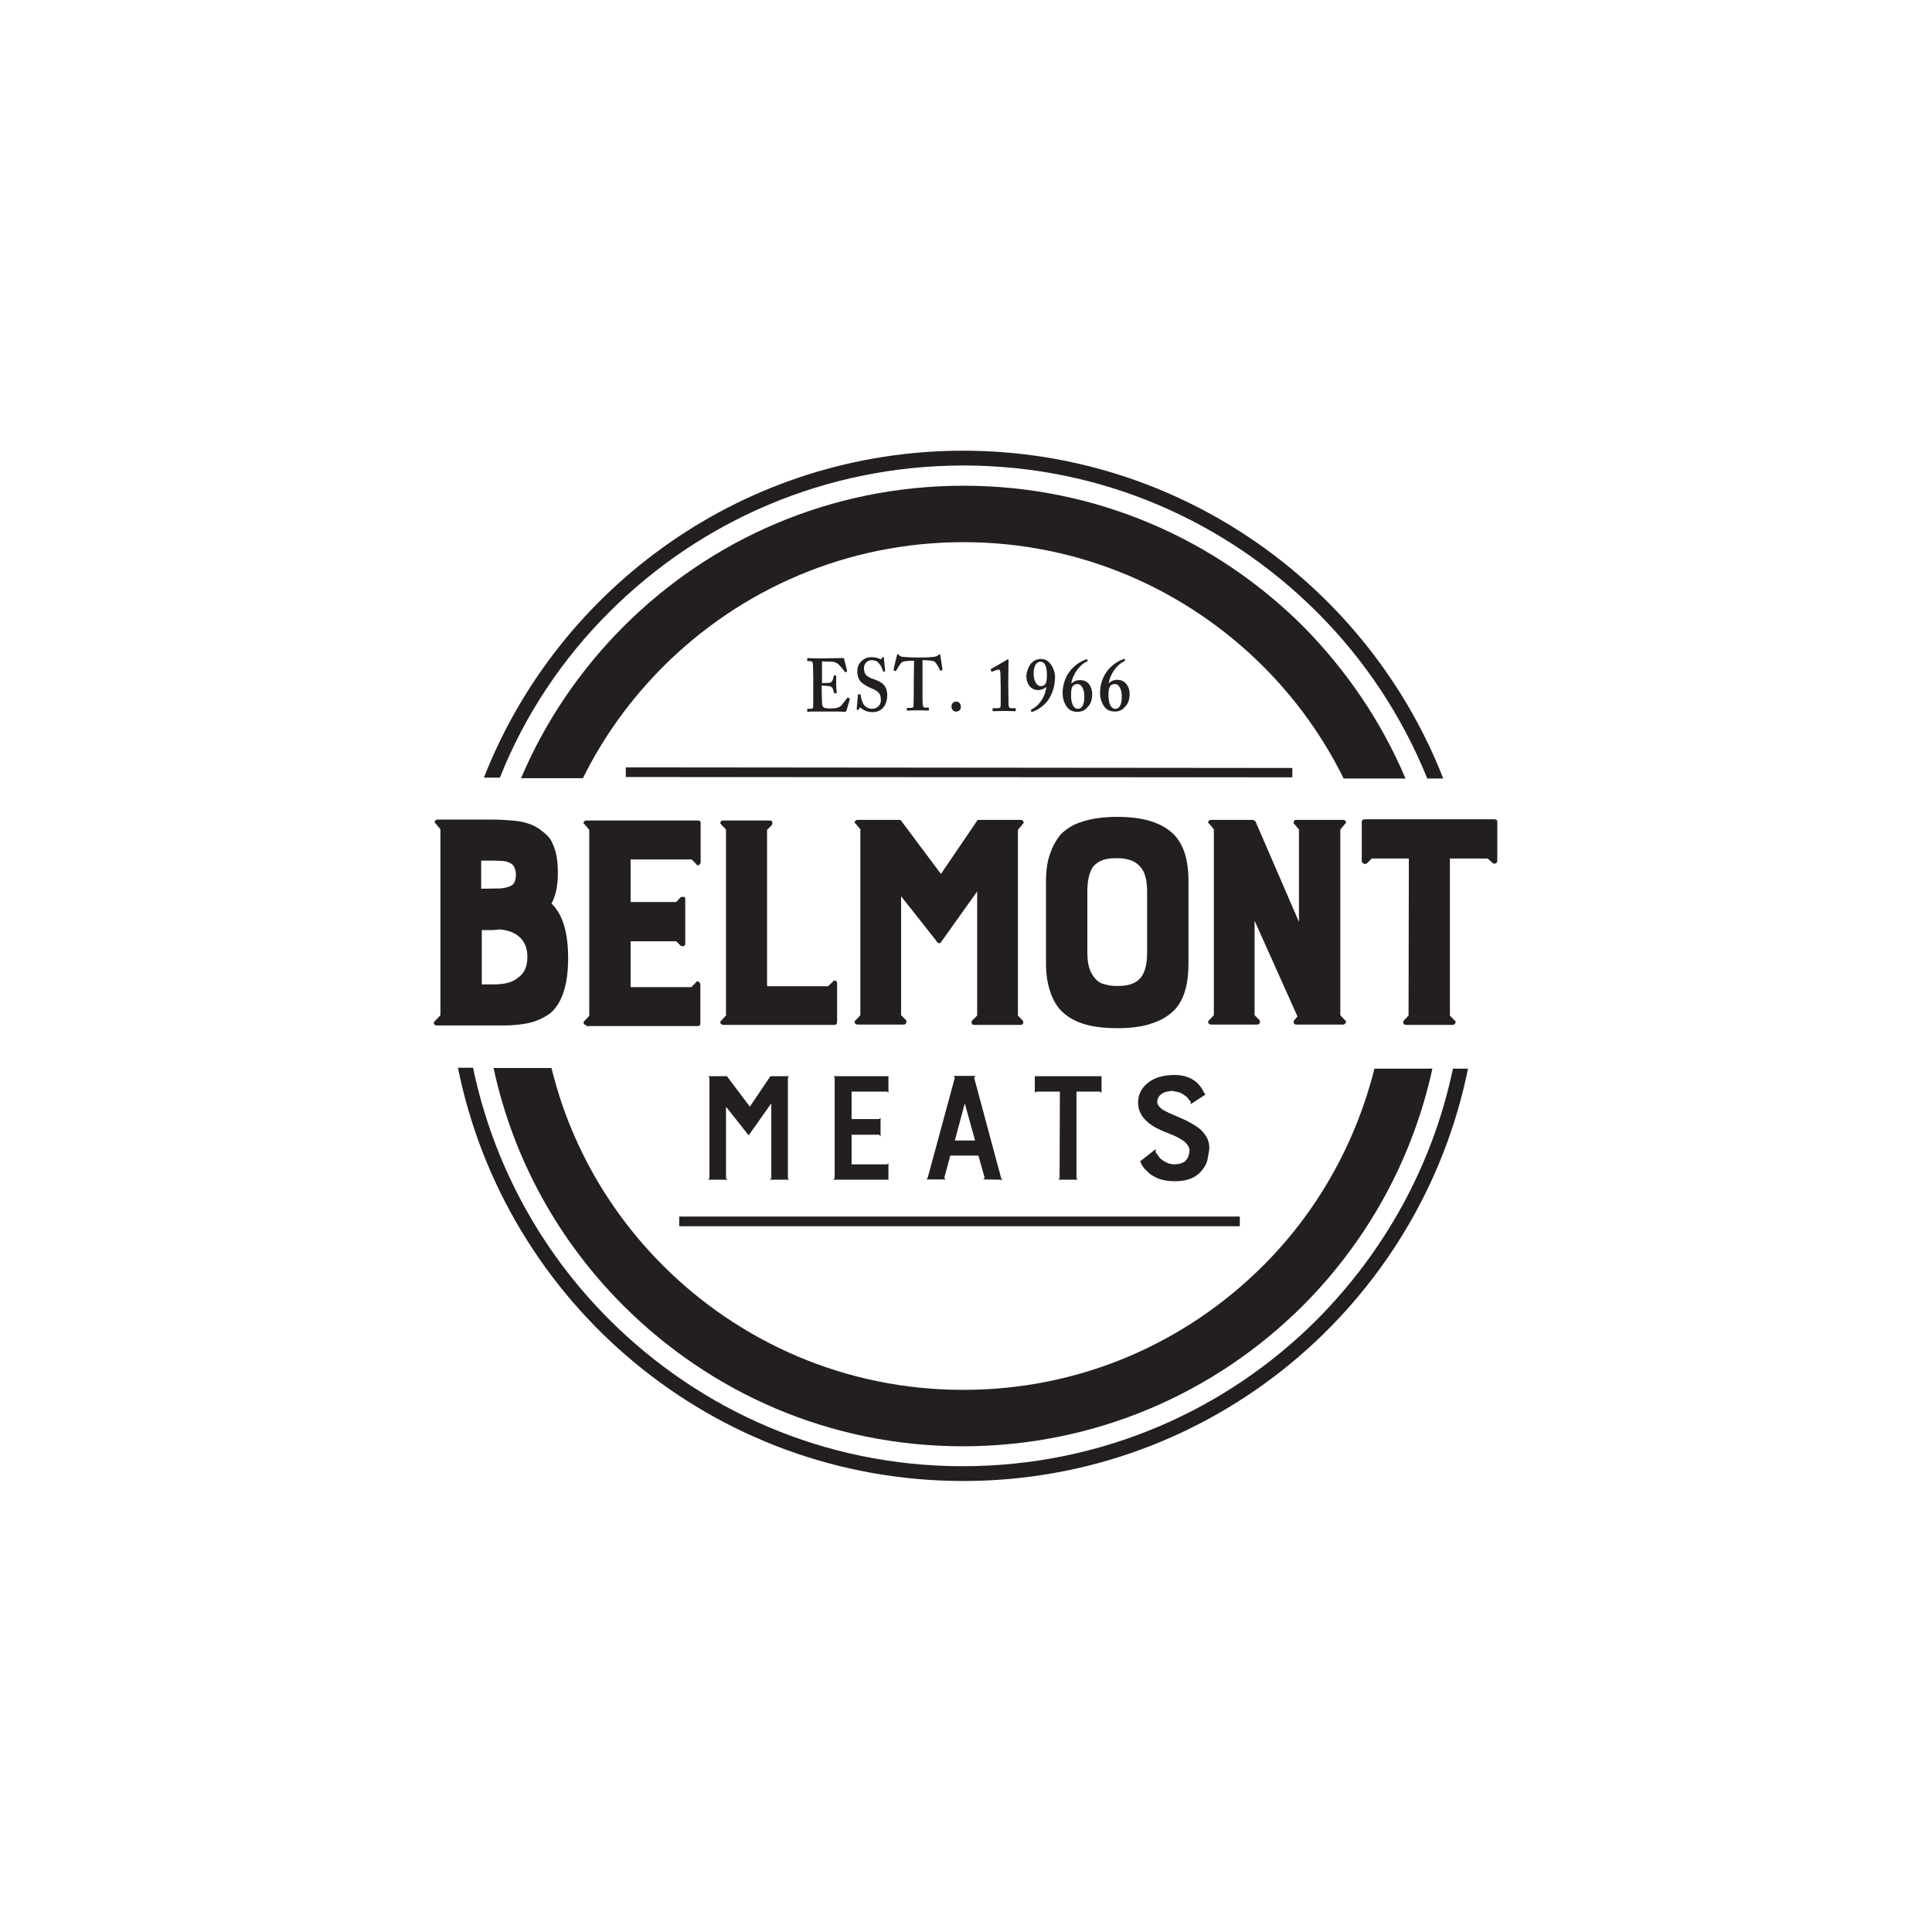
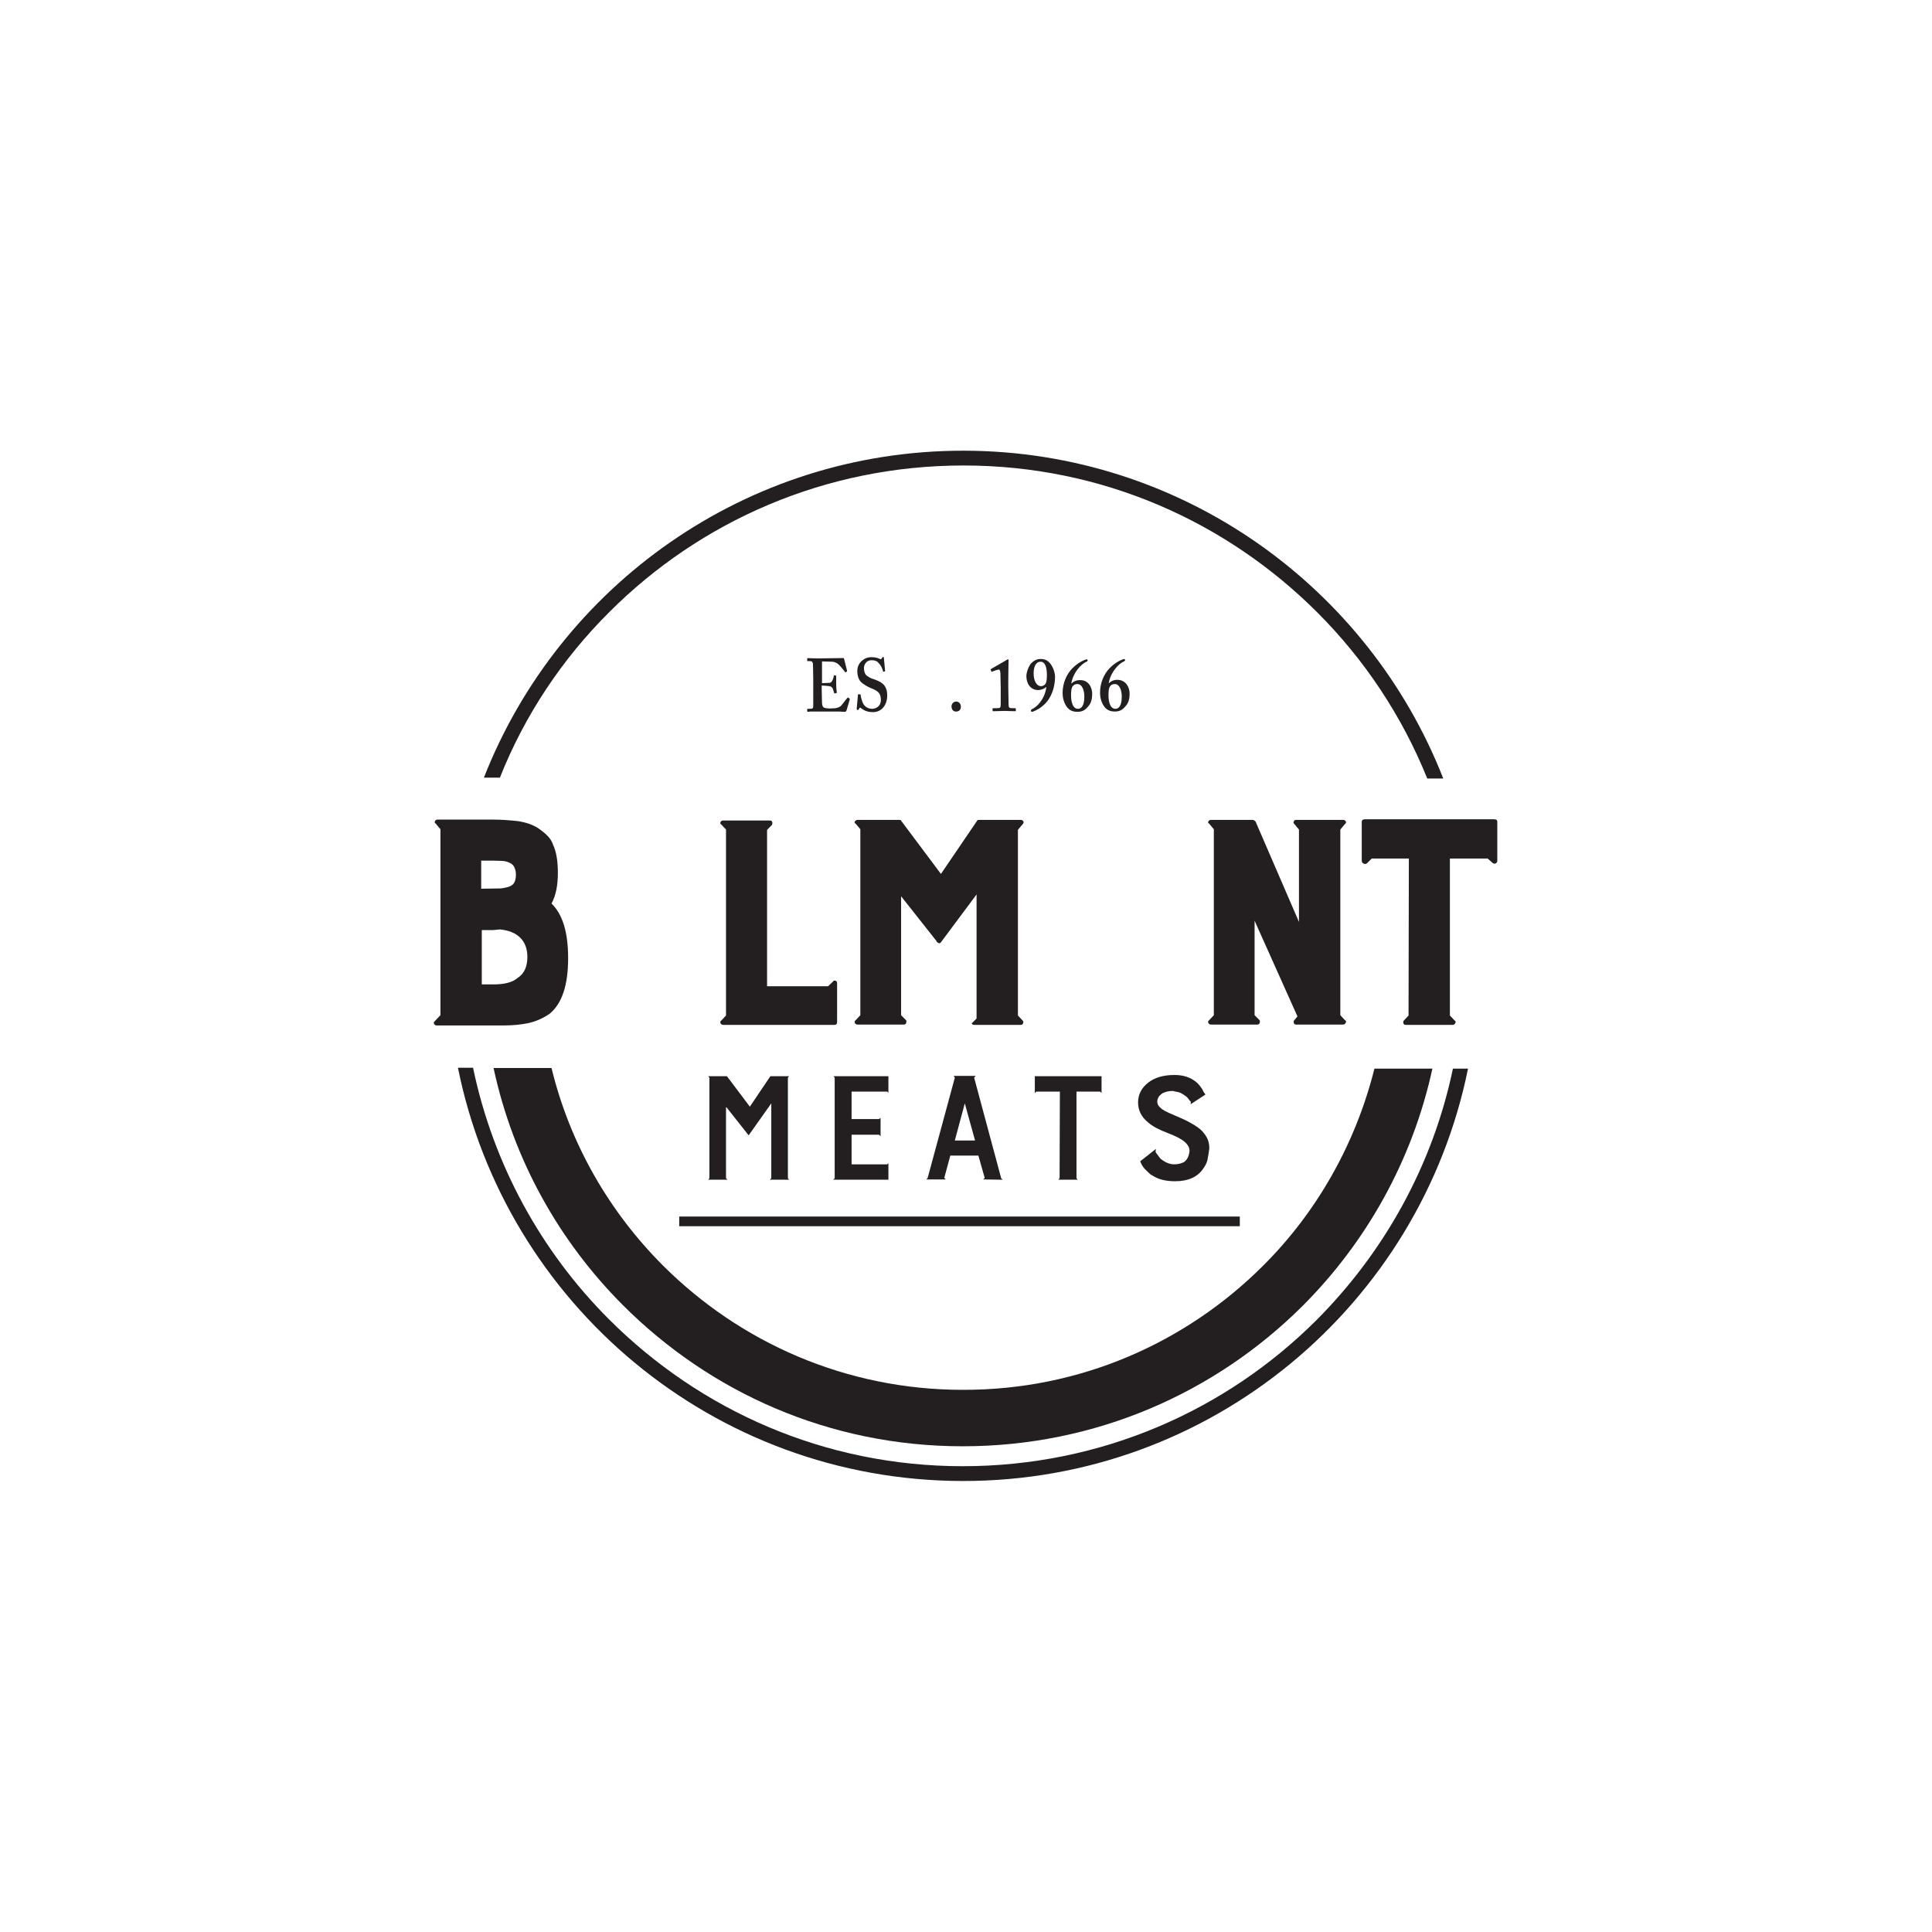
<svg xmlns="http://www.w3.org/2000/svg" version="1.1" id="Layer_1" x="0px" y="0px" width="640px" height="640px" viewBox="0 0 640 640" style="enable-background:new 0 0 640 640;" xml:space="preserve">
  <style type="text/css">
	.st0{fill:#FFFFFF;}
	.st1{fill:#231F20;}
</style>
  <rect class="st0" width="640" height="640" />
  <path class="st1" d="M145.9,336.3v-61.6l-1.5-1.8c-0.4-0.3-0.5-0.5-0.3-0.9c0.2-0.4,0.5-0.5,0.9-0.5h18.3c2.7,0,5.4,0.2,8.2,0.5  c2.7,0.4,5.1,1.2,7,2.5c1,0.7,2,1.5,2.8,2.3c0.8,0.8,1.5,1.8,1.9,3c1.1,2.4,1.6,5.4,1.6,9.4c0,4.2-0.7,7.5-2.1,10.1  c3.7,3.6,5.5,9.6,5.5,18.1c0,8.9-2,15-6.1,18.4c-2.2,1.5-4.4,2.5-7,3.1c-2.4,0.5-5.1,0.8-8.4,0.8h-22c-0.5,0-0.7-0.2-0.9-0.5  c-0.2-0.4-0.1-0.7,0.3-1L145.9,336.3z M165.9,294.3c1.6-0.2,2.9-0.5,3.7-1.1c0.8-0.5,1.3-1.7,1.3-3.5c0-0.7-0.1-1.4-0.4-2.1  c-0.2-0.7-0.7-1.3-1.5-1.7s-1.5-0.6-2.4-0.7c-0.8,0-1.9-0.1-3.1-0.1h-4.1v9.3L165.9,294.3L165.9,294.3z M165.8,307.9  c-0.5,0-0.8,0-1.3,0.1c-0.4,0-0.8,0.1-1.2,0.1h-3.7v18h3.9c3.6,0,6.3-0.7,7.9-2.1c2.2-1.4,3.3-3.7,3.3-7c0-2.7-0.8-4.9-2.5-6.5  C170.6,309,168.5,308.2,165.8,307.9" />
-   <path class="st1" d="M194.3,339.6c-0.5,0-0.7-0.2-0.9-0.5c-0.2-0.4-0.1-0.7,0.3-1l1.5-1.6v-61.6l-1.5-1.8c-0.4-0.2-0.5-0.5-0.3-0.8  c0.2-0.4,0.5-0.5,0.9-0.5h36.9c0.6,0,0.9,0.3,0.9,0.8v12.9c0,0.5-0.2,0.8-0.5,1c-0.4,0.3-0.7,0.2-1-0.3l-1.5-1.5h-20.2v14.1h15.1  l1.5-1.6c0.4-0.1,0.7-0.1,1-0.1c0.4,0,0.5,0.3,0.5,0.7v14.8c0,0.5-0.2,0.7-0.5,0.8c-0.4,0.1-0.7,0-1-0.1l-1.5-1.5h-15.1v15.2H229  l1.5-1.5c0.2-0.5,0.5-0.5,0.9-0.3s0.6,0.6,0.6,1v12.8c0,0.6-0.3,0.9-0.9,0.9h-36.9V339.6z" />
  <path class="st1" d="M276.8,324.9c0.4,0.1,0.5,0.5,0.5,0.8v12.9c0,0.6-0.3,0.9-0.8,0.9h-36.9c-0.5,0-0.7-0.2-0.9-0.5  c-0.2-0.4-0.1-0.7,0.3-1l1.5-1.6v-61.6l-1.5-1.6c-0.4-0.3-0.5-0.5-0.3-0.9c0.2-0.4,0.5-0.5,0.9-0.5H255c0.5,0,0.7,0.2,0.8,0.5  c0.1,0.3,0.1,0.6-0.1,1l-1.6,1.6v51.8h20.2l1.6-1.5C276.1,324.8,276.3,324.8,276.8,324.9" />
-   <path class="st1" d="M285,336.3v-61.6l-1.5-1.8c-0.4-0.2-0.5-0.5-0.3-0.8s0.5-0.5,0.9-0.5H298c0.3,0,0.5,0.1,0.6,0.4l13.1,17.5  l11.9-17.5c0.1-0.3,0.3-0.4,0.6-0.4h13.9c0.5,0,0.7,0.2,0.9,0.5c0.2,0.3,0.1,0.6-0.3,1l-1.5,1.8v61.5l1.5,1.6c0.3,0.3,0.4,0.5,0.2,1  c-0.1,0.4-0.5,0.5-0.8,0.5h-15.4c-0.5,0-0.7-0.2-0.8-0.5c-0.1-0.4-0.1-0.7,0.2-1l1.6-1.6v-41.1L311.8,312c-0.4,0.6-0.8,0.6-1.5,0  l-0.1-0.3l-11.7-14.8v39.4l1.6,1.6c0.2,0.2,0.2,0.5,0.1,0.9c-0.1,0.5-0.5,0.6-0.8,0.6h-15.3c-0.5,0-0.7-0.2-0.9-0.5  c-0.2-0.4-0.1-0.7,0.3-1L285,336.3z" />
-   <path class="st1" d="M370.2,340.6c-4.6,0-8.5-0.5-11.5-1.5c-3.1-1-5.5-2.5-7.5-4.6c-1.5-1.7-2.6-3.8-3.4-6.3  c-0.8-2.5-1.3-5.4-1.3-9.1v-27.2c0-3.4,0.4-6.4,1.3-8.9c0.8-2.5,2-4.6,3.4-6.4c2-2.1,4.5-3.6,7.6-4.5c3.1-1,6.9-1.5,11.4-1.5  c8.9,0,15.2,2.1,19,6.2c3,3.3,4.5,8.3,4.5,15.1v27.2c0,7-1.5,12.1-4.5,15.3c-2,2.1-4.5,3.6-7.6,4.6  C378.5,340.1,374.6,340.6,370.2,340.6 M380,295.3c0-2.4-0.3-4.2-0.8-5.6c-0.5-1.5-1.3-2.5-2.2-3.3c-0.9-0.8-1.9-1.3-3-1.6  c-1.1-0.3-2.2-0.5-3.3-0.5h-1.3c-3.3,0-5.7,0.9-7.3,2.8c-1.3,1.9-1.9,4.6-1.9,8.2v20.4c0,2.3,0.3,4.1,0.8,5.4  c0.5,1.5,1.3,2.5,2.1,3.4c0.8,0.8,1.8,1.4,3,1.6c1.1,0.3,2.2,0.5,3.3,0.5h1.3c3.4,0,5.9-1,7.4-3c1.3-1.9,1.9-4.5,1.9-8V295.3z" />
+   <path class="st1" d="M285,336.3v-61.6l-1.5-1.8c-0.4-0.2-0.5-0.5-0.3-0.8s0.5-0.5,0.9-0.5H298c0.3,0,0.5,0.1,0.6,0.4l13.1,17.5  l11.9-17.5c0.1-0.3,0.3-0.4,0.6-0.4h13.9c0.5,0,0.7,0.2,0.9,0.5c0.2,0.3,0.1,0.6-0.3,1l-1.5,1.8v61.5l1.5,1.6c0.3,0.3,0.4,0.5,0.2,1  c-0.1,0.4-0.5,0.5-0.8,0.5h-15.4c-0.5,0-0.7-0.2-0.8-0.5l1.6-1.6v-41.1L311.8,312c-0.4,0.6-0.8,0.6-1.5,0  l-0.1-0.3l-11.7-14.8v39.4l1.6,1.6c0.2,0.2,0.2,0.5,0.1,0.9c-0.1,0.5-0.5,0.6-0.8,0.6h-15.3c-0.5,0-0.7-0.2-0.9-0.5  c-0.2-0.4-0.1-0.7,0.3-1L285,336.3z" />
  <path class="st1" d="M402.1,274.7l-1.5-1.8c-0.4-0.2-0.5-0.5-0.3-0.8c0.2-0.4,0.5-0.5,0.9-0.5h13.8c0.3,0,0.5,0.2,0.9,0.5l14.4,33.3  v-30.6l-1.5-1.8c-0.3-0.3-0.4-0.5-0.2-0.9c0.1-0.4,0.4-0.5,0.8-0.5h15.5c0.5,0,0.7,0.2,0.9,0.5s0.1,0.6-0.3,0.9l-1.5,1.8v61.5  l1.5,1.6c0.4,0.2,0.5,0.5,0.3,0.9s-0.5,0.6-0.9,0.6h-15.5c-0.5,0-0.7-0.2-0.8-0.5c-0.1-0.4-0.1-0.7,0.2-1l1-1.2L415.6,305v31.3  l1.6,1.6c0.2,0.2,0.2,0.5,0.1,0.9c-0.1,0.5-0.5,0.6-0.8,0.6h-15.3c-0.5,0-0.7-0.2-0.9-0.5c-0.2-0.4-0.1-0.7,0.3-1l1.5-1.6V274.7z" />
  <path class="st1" d="M451.8,286.1c-0.5-0.2-0.7-0.5-0.7-1v-12.9c0-0.5,0.4-0.8,1-0.8H495c0.7,0,1,0.3,1,0.8v12.9  c0,0.5-0.2,0.7-0.5,0.9c-0.4,0.2-0.7,0.1-1-0.1l-1.7-1.5h-12.5v52l1.5,1.6c0.4,0.2,0.5,0.5,0.3,0.9s-0.5,0.6-0.9,0.6h-15.5  c-0.5,0-0.7-0.2-0.8-0.5c-0.1-0.4-0.1-0.7,0.2-1l1.5-1.6l0.1-52h-12.3l-1.5,1.5C452.6,286.2,452.2,286.3,451.8,286.1" />
  <polygon class="st1" points="255,390.8 261.4,390.8 261,390.3 261,357 261.4,356.5 255.2,356.5 248.4,366.6 240.8,356.5   234.6,356.5 235,357 235,390.3 234.6,390.8 241,390.8 240.5,390.3 240.5,366.6 248,376.1 255.5,365.5 255.5,390.3 " />
  <polygon class="st1" points="276,390.8 294.3,390.8 294.3,385.3 293.9,385.7 282.1,385.7 282.1,375.9 291.2,375.9 291.7,376.4   291.7,370.3 291.2,370.7 282.1,370.7 282.1,361.6 293.9,361.6 294.3,362 294.3,356.5 276.1,356.5 276.5,357 276.5,390.3 " />
  <path class="st1" d="M294.7,390.8v0.9V390.8z" />
  <path class="st1" d="M332.2,390.8l-0.5-0.4l-0.1-0.3l-8.9-33.1l0.5-0.6h-7.3l0.4,0.6l-9,33.2l-0.4,0.5h6.4l-0.5-0.5l2-7.4h9.3  l2.1,7.4l-0.5,0.5L332.2,390.8L332.2,390.8z M316.3,377.8l3.3-12.3l3.4,12.3H316.3z" />
  <polygon class="st1" points="364.4,361.6 364.9,362.1 364.9,356.5 342.8,356.5 342.8,362.1 343.3,361.6 351.1,361.6 351,390.3   350.6,390.8 357,390.8 356.6,390.3 356.6,361.6 " />
  <path class="st1" d="M400.1,383.5c0.3-1.3,0.4-2.4,0.5-3.1c0-1.9-0.5-3.4-1.7-4.9c-0.7-1-1.8-1.9-3.1-2.7s-2.9-1.7-4.8-2.5  c-1.5-0.6-2.7-1.2-3.7-1.6c-1.1-0.5-1.8-0.9-2.4-1.3c-0.6-0.5-1-0.9-1.3-1.4c-0.2-0.5-0.3-1-0.2-1.5c0.1-0.5,0.3-1,0.6-1.4  c0.3-0.3,0.5-0.5,0.9-0.8l0.1-0.1c1-0.5,2.1-0.8,3.3-0.8c0.3,0,0.5,0,0.6,0.1l0.5,0.1c0.7,0.1,1.5,0.3,2,0.6c0.5,0.3,1,0.6,1.5,1  c0.5,0.4,0.7,0.7,0.9,1c0.2,0.2,0.3,0.4,0.4,0.5l0.3,0.3l-0.1,0.8l4.9-3.2c-0.1-0.2-0.2-0.4-0.4-0.6c-0.2-0.4-0.5-0.8-0.7-1.3  c-0.4-0.5-0.6-0.9-1-1.3c-0.3-0.4-0.6-0.7-1-1c-1.8-1.5-4.2-2.3-7.1-2.3c-3.6,0-6.5,0.8-8.7,2.5c-2.2,1.7-3.4,3.9-3.4,6.6  c0,2.5,1,4.7,3.3,6.6c1.6,1.4,3.8,2.5,6.7,3.6c1.3,0.5,2.4,1,3.2,1.4c0.9,0.5,1.6,0.9,2.3,1.5c1.2,1.1,1.7,2.2,1.5,3.4  c-0.2,1.3-0.7,2.4-1.6,3.1l-0.1,0.1c-0.9,0.5-2,0.8-3.4,0.8c-1.1,0-2.3-0.4-3.4-1.1c-0.6-0.4-1.1-0.7-1.5-1.3  c-0.4-0.5-0.7-1-1.1-1.5l-0.1-0.3l0.1-0.9l-5.2,4.1c0.1,0.2,0.2,0.5,0.5,1.1c0.3,0.5,0.7,1.2,1.5,1.9c0.5,0.5,1,1,1.5,1.4  c0.6,0.4,1.3,0.7,2,1.1c1.6,0.7,3.6,1.1,6.1,1.1c4.3,0,7.4-1.4,9.3-4.2C399.4,386,400,384.8,400.1,383.5" />
-   <path class="st1" d="M319.2,160.9c-44,0-83.7,17.7-112.6,46.6c-14.3,14.3-26,31.4-34,50.3h20.5c6.8-13.8,15.9-26.3,26.7-37.1  c25.5-25.4,60.5-41.1,99.4-41.1c38.8,0,73.9,15.8,99.3,41.2c10.8,10.8,19.8,23.3,26.6,37.1h20.5c-8-18.9-19.6-35.9-33.9-50.4  C402.8,178.7,363.2,160.9,319.2,160.9" />
  <path class="st1" d="M201.9,202.7c30-30,71.4-48.5,117.3-48.5s87.1,18.6,117.2,48.7c15.6,15.6,28,34.2,36.4,55h5.3  c-24.8-63.4-86.6-108.5-158.8-108.6s-134.1,44.8-159,108.3h5.3C173.8,236.9,186.3,218.2,201.9,202.7" />
  <path class="st1" d="M455.3,354c-6.3,25.1-19.2,47.7-37,65.4c-25.5,25.4-60.5,41.1-99.4,41c-38.8,0-73.9-15.8-99.3-41.2  c-17.8-17.8-30.8-40.3-36.9-65.4h-19.2c6.5,30.3,21.7,57.4,42.9,78.6c28.9,28.9,68.4,46.7,112.5,46.7c44,0,83.7-17.7,112.6-46.5  c21.2-21.2,36.4-48.3,43-78.6L455.3,354z" />
-   <polygon class="st1" points="428.1,257.5 207.3,257.4 207.3,254.2 428.1,254.4 " />
  <rect x="225" y="403" class="st1" width="185.7" height="3.2" />
  <path class="st1" d="M481.3,354c-6.7,32.1-22.8,60.8-45.1,83.2c-30,30-71.4,48.5-117.3,48.5s-87.1-18.6-117.2-48.7  c-22.4-22.4-38.3-51.2-45-83.3h-5c15.7,78,84.5,136.8,167.2,136.9c82.6,0.1,151.6-58.6,167.4-136.6H481.3z" />
  <path class="st1" d="M272.2,228.3c0,1.4,0.1,3.8,0.1,4.3c0,1.3,0.4,1.8,0.9,1.9c0.4,0.1,0.9,0.2,1.7,0.2c0.4,0,1.5-0.1,1.9-0.1  c0.4-0.1,1.3-0.3,1.8-0.8c0.4-0.4,1.6-2.1,2.1-2.6c0.1-0.1,0.2-0.2,0.3-0.1l0.4,0.3c0.1,0.1,0.1,0.1,0.1,0.3l-1.1,3.7  c-0.1,0.2-0.2,0.4-0.5,0.4c-0.1,0-0.6,0-2-0.1c-1.5,0-3.7,0-7.4,0c-0.8,0-1.5,0-1.9,0c-0.5,0-0.7,0.1-1,0.1c-0.1,0-0.2-0.1-0.2-0.2  v-0.6c0-0.2,0-0.2,0.2-0.2h0.7c1,0,1.1-0.2,1.1-1.1v-5.9v-2.5c0-2.1-0.1-5.2-0.1-5.4c-0.1-0.6-0.3-0.9-1-0.9h-0.8  c-0.1,0-0.1-0.1-0.1-0.2v-0.6c0-0.1,0-0.2,0.1-0.2c0.5,0,1.3,0.1,3.2,0.1h0.6c1,0,6.2-0.1,7.2-0.1c0.4,0,0.8,0,0.9,0  c0.1,0,0.2,0.1,0.2,0.2c0.1,0.4,0.9,3.7,1,4c0,0.2,0,0.2-0.1,0.3l-0.4,0.2c-0.1,0-0.1,0-0.2-0.1c-0.1-0.2-1.9-2.5-2.5-2.8  c-0.5-0.3-1.1-0.6-1.7-0.6l-3.4-0.1v7.2c0.6,0,2.3-0.1,2.5-0.1c0.5-0.1,0.7-0.3,1-0.9c0.1-0.4,0.4-0.9,0.4-1.4  c0-0.2,0.1-0.2,0.2-0.2l0.5,0.1c0.1,0,0.2,0.1,0.1,0.2c0,0.4,0,2.1,0,2.7c0,1,0.1,2.2,0.2,2.7c0,0.1,0,0.2-0.2,0.2l-0.5,0.1  c-0.1,0-0.1,0-0.2-0.2c-0.1-0.4-0.3-0.9-0.4-1.3c-0.2-0.5-0.6-0.8-1.1-0.9c-0.8-0.1-1.9-0.2-2.6-0.2L272.2,228.3z" />
  <path class="st1" d="M285,230c0.1,0,0.1,0.1,0.1,0.2c0.1,0.8,0.3,1.7,0.8,2.8c0.6,1.2,1.8,1.8,3,1.8c1.2,0,2.9-0.8,2.9-2.9  c0-2.3-0.9-3-3.4-4c-0.7-0.3-2.2-1-3.3-2.1c-0.7-0.8-1.1-2-1.1-3.5c0-1.4,0.5-2.5,1.5-3.4c0.9-0.8,1.9-1.2,3.2-1.2  c1.5,0,2.4,0.4,2.8,0.6c0.2,0.1,0.4,0.1,0.5-0.1l0.3-0.4c0.1-0.1,0.2-0.2,0.3-0.2c0.1,0,0.2,0.2,0.2,0.4c0,0.4,0.4,3.9,0.4,4.2  c0,0.1,0,0.2-0.1,0.2l-0.4,0.1c-0.1,0-0.2,0-0.2-0.2c-0.2-0.7-0.5-1.7-1.4-2.6c-0.5-0.7-1.3-1-2.4-1c-1.8,0-2.5,1.6-2.5,2.5  c0,0.8,0.1,1.6,0.6,2.3c0.5,0.6,1.8,1.3,2.7,1.5c1.3,0.5,2.4,0.9,3.3,1.9c0.7,0.8,1.1,1.9,1.1,3.5c0,3.1-1.8,5.5-4.7,5.5  c-1.8,0-2.9-0.5-3.8-1.2c-0.3-0.2-0.4-0.3-0.5-0.3c-0.1,0-0.2,0.2-0.4,0.5c-0.1,0.3-0.2,0.3-0.4,0.3s-0.3-0.2-0.3-0.4  c0-0.3,0.4-4.4,0.4-4.6c0-0.2,0-0.2,0.1-0.2L285,230z" />
-   <path class="st1" d="M302.8,218.9h-0.6c-0.7,0-2.4,0-3.3,0.4c-0.7,0.4-1.5,2-2,2.8c-0.1,0.1-0.1,0.2-0.3,0.2l-0.5-0.2  c-0.1-0.1-0.1-0.1-0.1-0.3c0.2-0.9,1-4.3,1.1-4.6c0-0.4,0.2-0.5,0.3-0.5s0.2,0.1,0.4,0.3c0.5,0.5,0.9,0.6,1.5,0.6  c1.2,0.1,2.2,0.2,4.4,0.2h1.2c2.5,0,3.4-0.1,4.4-0.2c0.5,0,1.3-0.4,1.6-0.6c0.2-0.2,0.3-0.3,0.4-0.3c0.1,0,0.2,0.1,0.2,0.4  c0.1,0.5,0.5,3.5,0.7,4.7c0,0.2,0,0.2-0.1,0.2l-0.5,0.2c-0.1,0-0.1-0.1-0.2-0.2c-0.3-0.7-1.2-2.3-1.8-2.8c-0.6-0.4-2.6-0.5-3.4-0.5  h-0.6V232c0,1.9,0.3,2.4,0.7,2.4h1.3c0.1,0,0.1,0.1,0.1,0.2v0.5c0,0.2,0,0.3-0.2,0.3s-0.9-0.1-3.4-0.1c-2.3,0-3.3,0.1-3.5,0.1  c-0.1,0-0.2-0.1-0.2-0.2v-0.5c0-0.2,0.1-0.2,0.2-0.2h1.3c0.5,0,0.7-0.3,0.7-0.6c0.1-0.6,0.1-8.3,0.1-8.8L302.8,218.9z" />
  <path class="st1" d="M315.2,234c0-0.6,0.4-1.6,1.6-1.6c0.8,0,1.5,0.7,1.5,1.7c0,1-0.6,1.6-1.5,1.6C316,235.8,315.2,235.2,315.2,234" />
  <path class="st1" d="M331.4,223.1c0-0.7-0.2-1.3-0.5-1.3c-0.2,0-0.5,0.1-0.9,0.2l-1.4,0.5c-0.1,0.1-0.2,0.1-0.2-0.1l-0.2-0.5  c-0.1-0.1,0-0.2,0.1-0.3l5.2-3c0.1-0.1,0.3-0.2,0.4-0.2c0.1,0,0.2,0.1,0.2,0.4c0,0.2-0.1,4.1-0.1,7.3v1.1c0,0.8,0.1,5.6,0.1,5.9  c0,1.3,0.1,1.5,1.4,1.5h0.8c0.2,0,0.2,0.1,0.2,0.2v0.6c0,0.2,0,0.2-0.2,0.2s-3.3-0.1-3.6-0.1c-0.5,0-3.6,0.1-3.7,0.1  c-0.1,0-0.2-0.1-0.2-0.2v-0.6c0-0.2,0.1-0.2,0.3-0.2h0.9c1.4,0,1.5-0.1,1.5-1.4c0-0.7,0-4.4,0-5.2L331.4,223.1z" />
  <path class="st1" d="M348.2,220.2c1,1.5,1.3,3.2,1.3,3.9c0,3.4-1.1,7-3.6,9.3c-1.3,1.2-2.2,1.7-3.4,2.2c-0.2,0.1-0.5,0.2-0.6,0.2  c-0.2,0-0.4-0.1-0.4-0.4c0-0.2,0.1-0.3,0.2-0.4c1.9-0.8,4.4-3.5,4.9-7.3l-0.1-0.1c-0.5,0.5-1.3,0.9-2.5,1c-2.9,0-4-2.5-4-4.6  c0-1.4,0.8-3.4,1.6-4.3c0.9-0.9,1.9-1.4,3.1-1.4C346.3,218.3,347.3,218.9,348.2,220.2 M346.4,226.4c0.3-0.5,0.4-1.7,0.4-2.8  c0-2.3-0.5-4.4-2.1-4.4c-1.4,0-2.3,1.4-2.3,3.9c0,2.4,1,4.2,2.4,4.2C345.6,227.3,346.1,226.9,346.4,226.4" />
  <path class="st1" d="M361.8,229.8c0,2.3-0.6,3.5-1.5,4.4c-0.9,1.1-1.9,1.6-3.4,1.6c-1.5,0-2.6-0.5-3.4-1.5c-1.2-1.6-1.5-3.4-1.5-4.7  c0-3.3,1.3-6.2,3.2-8.2c1.4-1.4,2.7-2.2,3.9-2.7c0.5-0.2,0.8-0.3,0.9-0.3c0.1,0,0.3,0.2,0.3,0.3c0,0.2-0.1,0.4-0.4,0.5  c-1.8,0.8-4.4,3.6-5,7.1l0.1,0.1c0.5-0.6,1.5-1.1,2.7-1.1C360.7,225.2,361.8,227.9,361.8,229.8 M355.3,227.4c-0.4,0.5-0.5,1.6-0.5,3  c0,1.4,0.3,4.4,2.3,4.4c0.6,0,2.1-0.3,2.1-4c0-2.3-0.8-4.2-2.3-4.2C356,226.6,355.6,227,355.3,227.4" />
  <path class="st1" d="M374.2,229.7c0,2.3-0.6,3.5-1.5,4.4c-0.9,1.1-1.9,1.6-3.4,1.6c-1.5,0-2.6-0.5-3.4-1.5c-1.2-1.6-1.5-3.4-1.5-4.7  c0-3.3,1.3-6.2,3.2-8.2c1.4-1.4,2.7-2.2,3.9-2.7c0.5-0.2,0.8-0.3,0.9-0.3c0.1,0,0.3,0.2,0.3,0.3c0,0.2-0.1,0.4-0.4,0.5  c-1.8,0.8-4.4,3.6-5,7.1l0.1,0.1c0.5-0.6,1.5-1.1,2.7-1.1C373.1,225.2,374.2,227.9,374.2,229.7 M367.7,227.4c-0.4,0.5-0.5,1.6-0.5,3  c0,1.4,0.3,4.4,2.3,4.4c0.6,0,2.1-0.3,2.1-4c0-2.3-0.8-4.2-2.3-4.2C368.4,226.6,367.9,227,367.7,227.4" />
</svg>